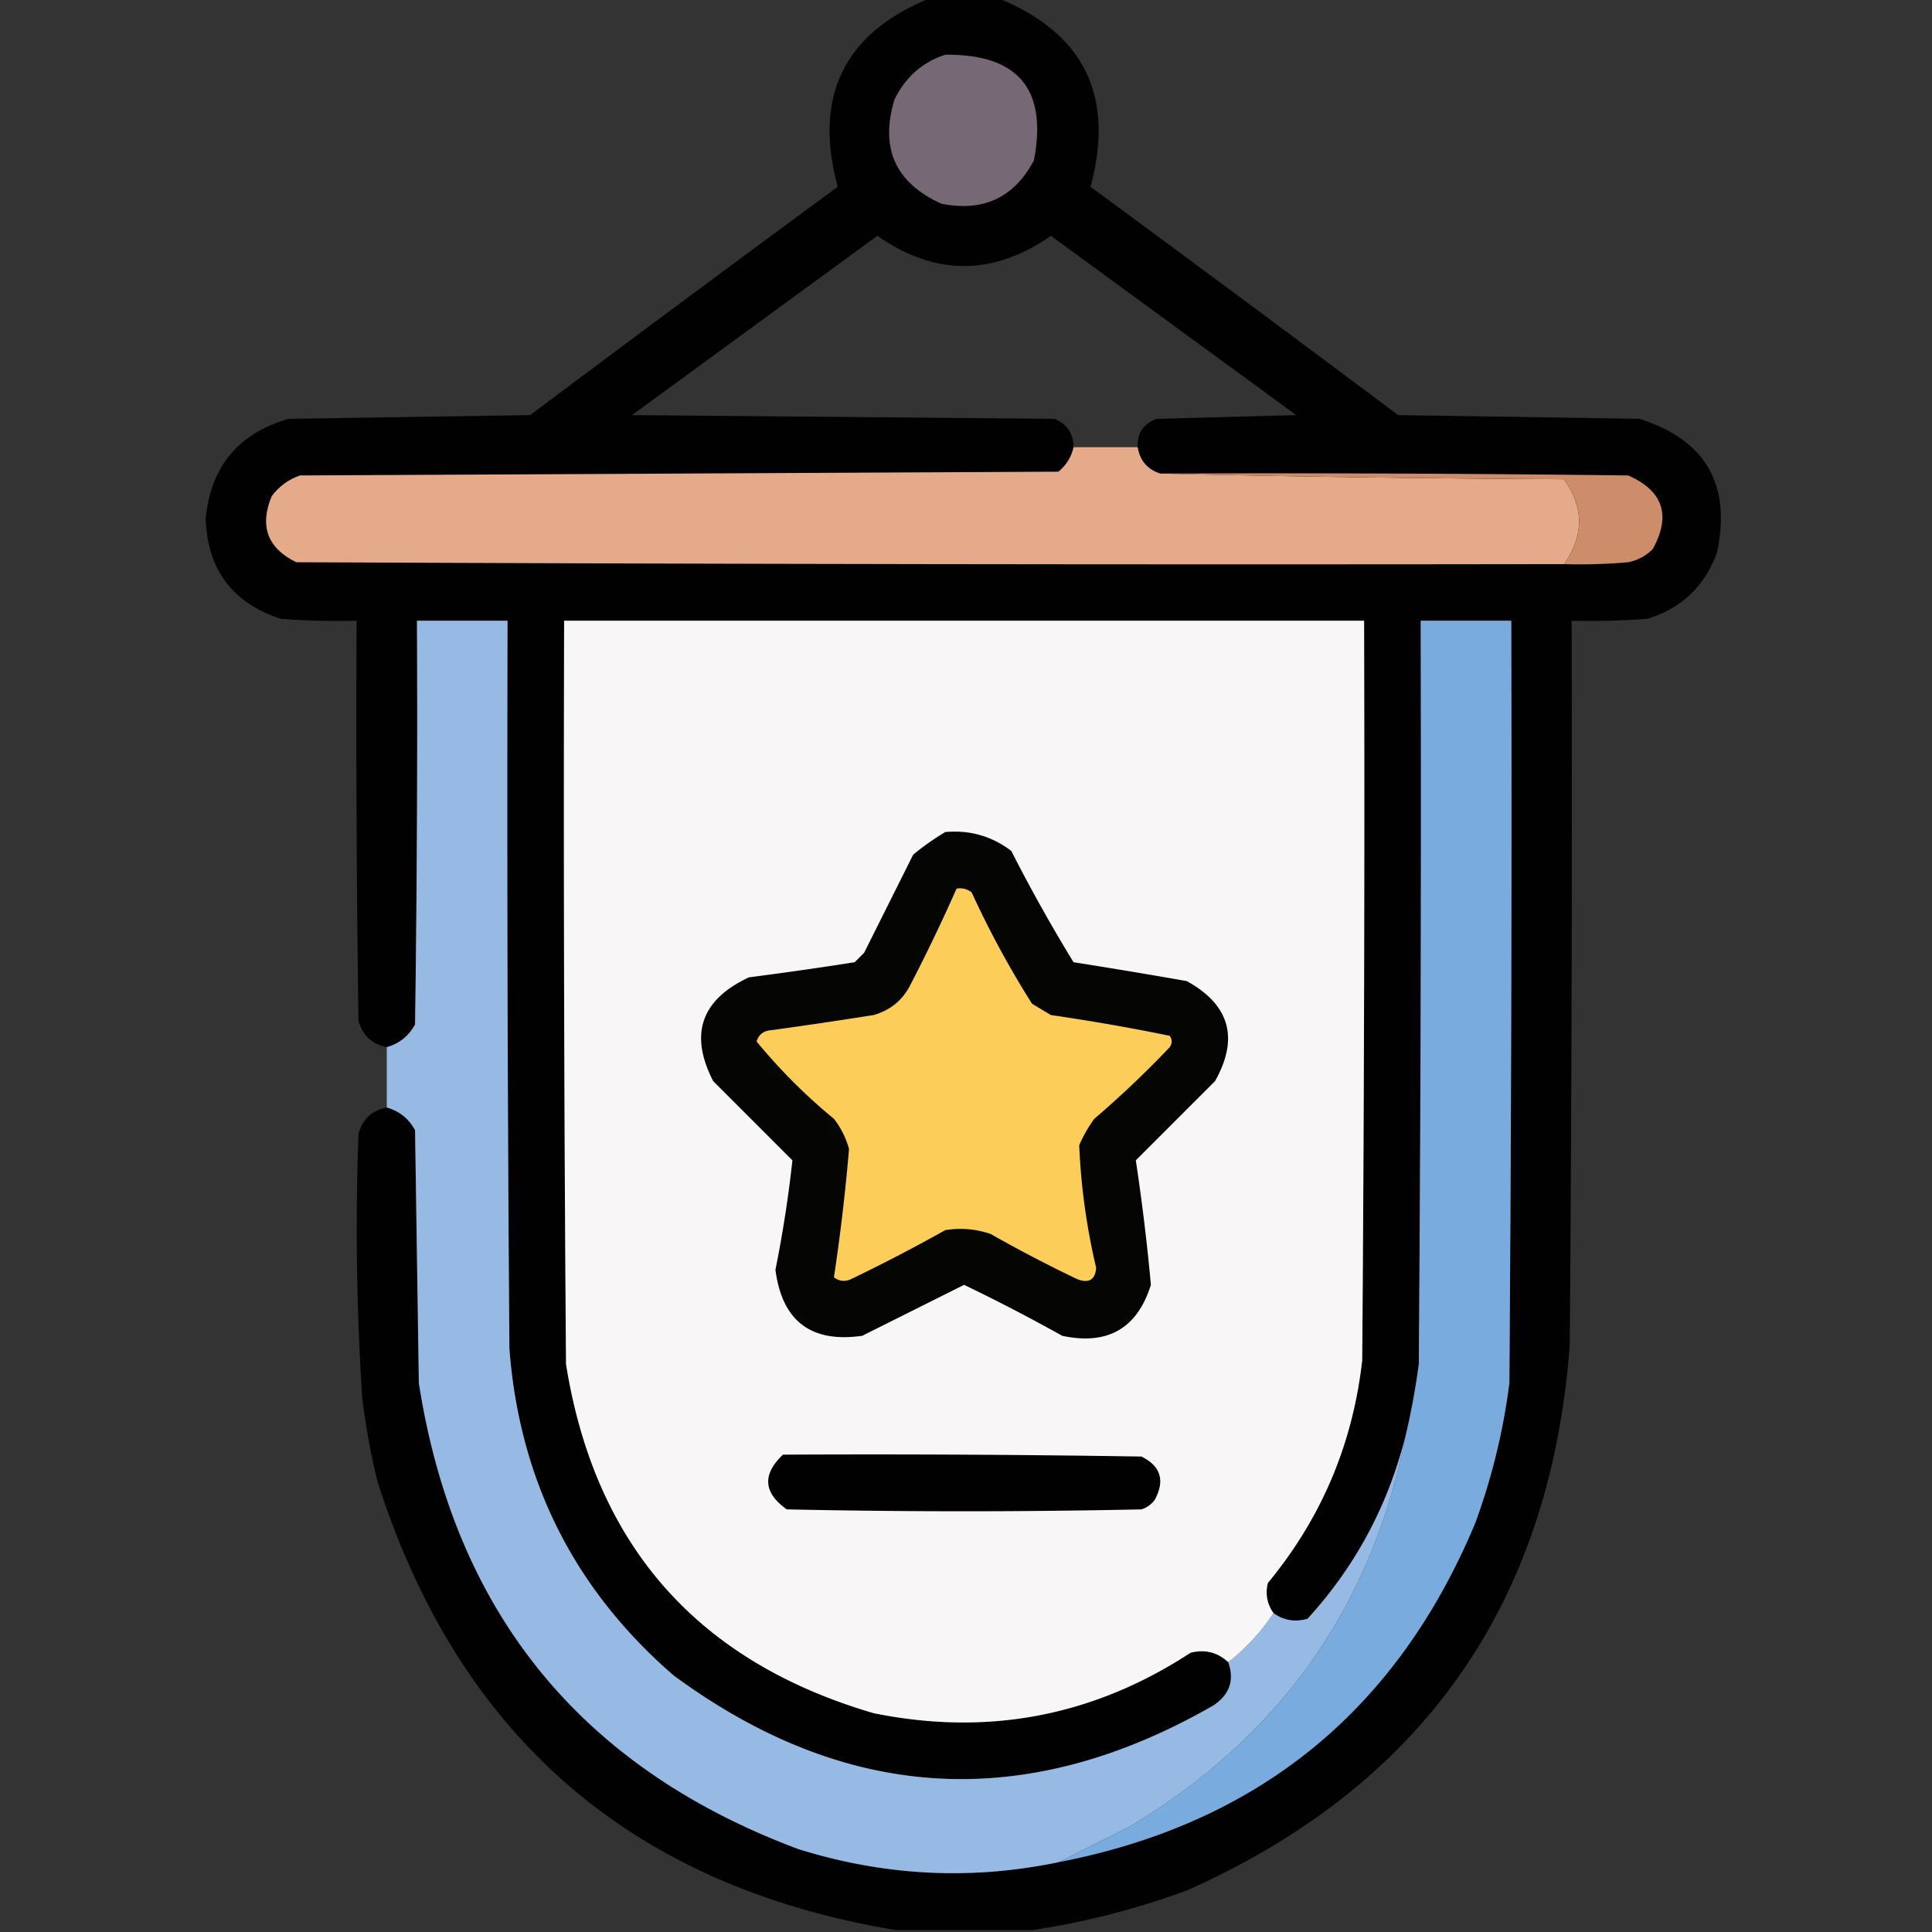
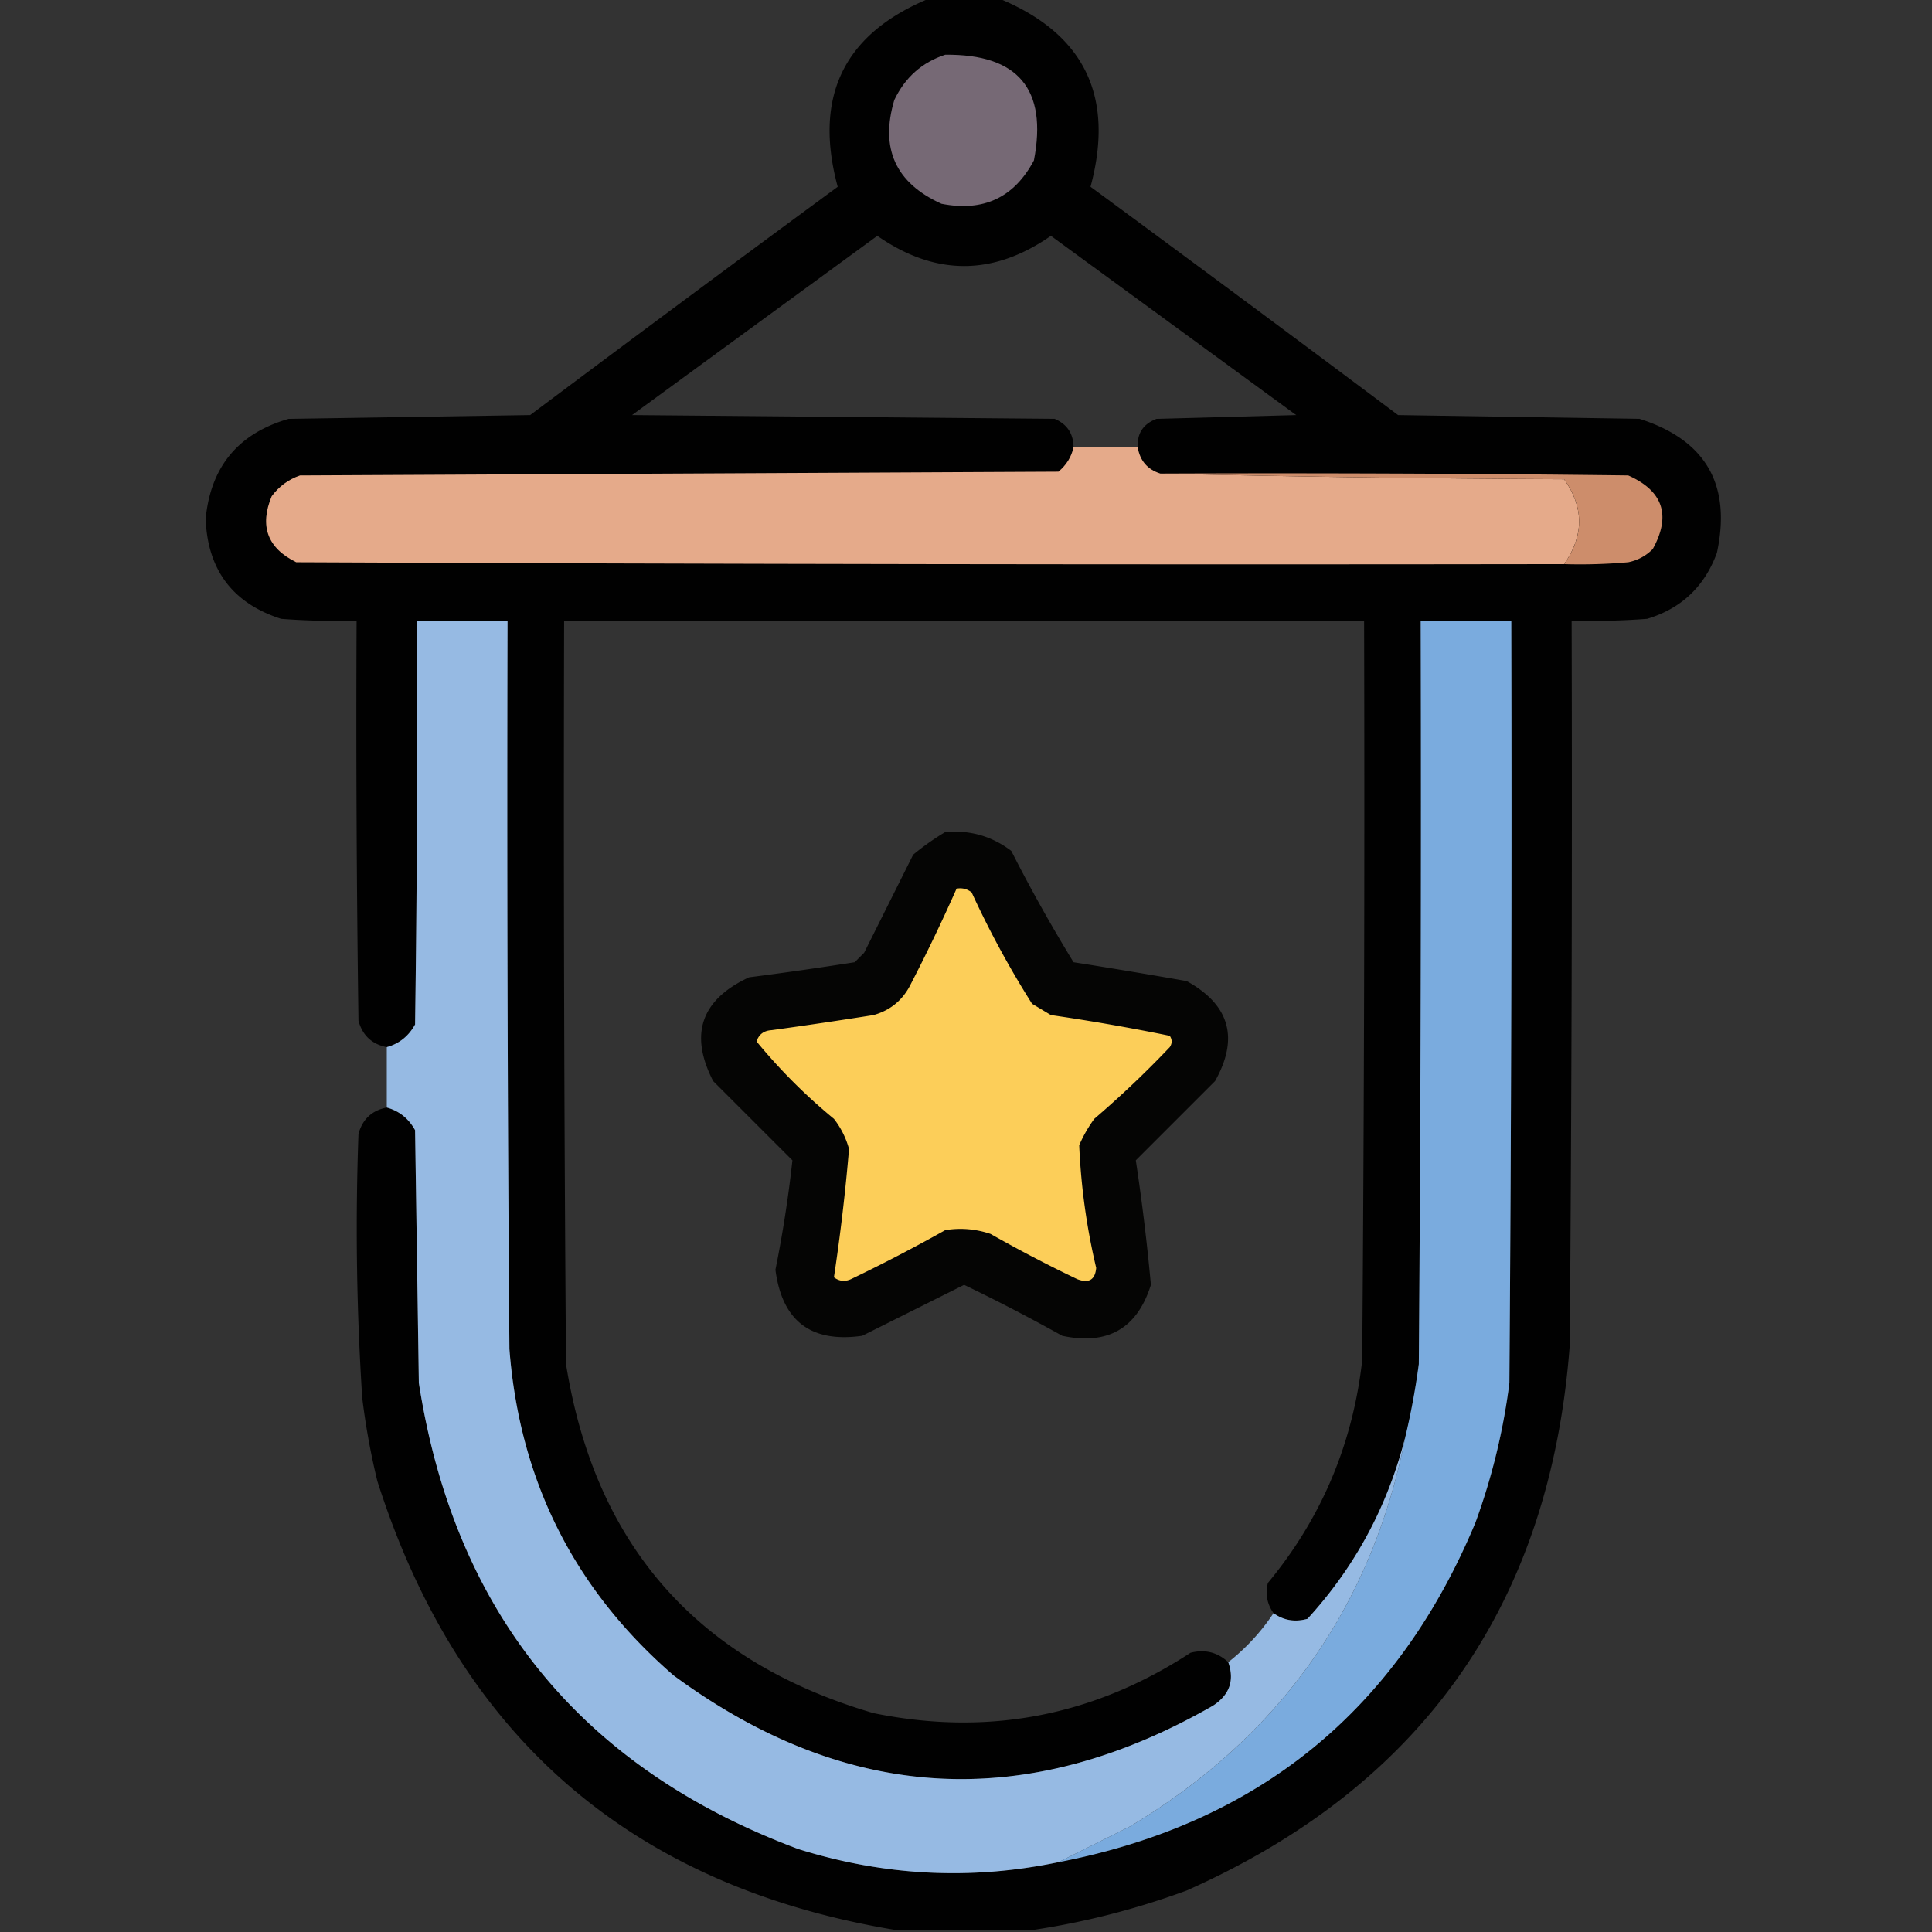
<svg xmlns="http://www.w3.org/2000/svg" data-bbox="54.5 -0.5 401.556 512" height="512" width="512" shape-rendering="geometricPrecision" text-rendering="geometricPrecision" image-rendering="optimizeQuality" fill-rule="evenodd" clip-rule="evenodd" data-type="ugc">
  <rect width="100%" height="100%" fill="#333333" stroke="none" />
  <g>
    <path d="M246.5-.5h18c22.817 9.303 30.984 25.97 24.5 50a11379.942 11379.942 0 0 1 81.5 60.5l64 1c17.552 5.599 24.385 17.433 20.5 35.5-3.26 8.927-9.427 14.761-18.5 17.5-6.658.5-13.325.666-20 .5.167 64.001 0 128.001-.5 192-5.156 68.529-38.989 116.696-101.5 144.5-13.438 4.942-27.105 8.442-41 10.5h-36c-70.083-11.579-115.916-51.246-137.5-119a190.242 190.242 0 0 1-4-22 692.046 692.046 0 0 1-1-70c1.057-3.891 3.557-6.224 7.5-7 3.293.91 5.793 2.91 7.5 6l1 67c9.474 60.811 42.974 101.978 100.5 123.5 22.863 7.159 45.863 8.326 69 3.5 52.939-10.22 89.772-40.22 110.5-90a169.609 169.609 0 0 0 9-37c.5-67.333.667-134.666.5-202h-24c.167 65.668 0 131.334-.5 197a190.778 190.778 0 0 1-3.5 19c-4.658 18.491-13.324 34.658-26 48.5-3.323.932-6.323.432-9-1.5-1.718-2.426-2.218-5.093-1.5-8 14.152-17.101 22.485-36.767 25-59 .5-65.332.667-130.666.5-196h-212c-.167 65.668 0 131.334.5 197 7.673 48.007 34.84 78.84 81.5 92.5 30.253 6.157 58.253.824 84-16 3.827-.976 7.16-.143 10 2.5 1.696 4.794.363 8.627-4 11.5-49.516 28.413-97.183 25.747-143-8-26.32-22.807-40.82-51.64-43.5-86.5-.5-64.332-.667-128.666-.5-193h-24c.167 35.668 0 71.335-.5 107-1.707 3.09-4.207 5.09-7.5 6-3.94-.772-6.44-3.105-7.5-7-.5-35.332-.667-70.665-.5-106-6.675.166-13.342 0-20-.5-12.82-4.122-19.486-12.955-20-26.5 1.327-13.826 8.66-22.66 22-26.5l64-1A11379.942 11379.942 0 0 1 222 49.5c-6.484-24.03 1.683-40.697 24.5-50Zm55 119h-17c-.044-3.59-1.711-6.09-5-7.5l-112-1 65-47.5c15.333 10.667 30.667 10.667 46 0l65 47.5-37 1c-3.507 1.33-5.173 3.83-5 7.5Z" fill="#010101" opacity=".97" />
    <path d="M250.5 14.5c19.308-.198 27.141 9.136 23.5 28-5.227 9.861-13.394 13.695-24.5 11.5-12.162-5.493-16.329-14.66-12.5-27.5 2.85-5.986 7.35-9.986 13.5-12Z" fill="#766975" />
    <path d="M284.5 118.5h17c.592 3.589 2.592 5.922 6 7 35.498.833 71.164 1.333 107 1.5 5.304 7.46 5.304 14.96 0 22.5-112 .167-224 0-336-.5-7.619-3.747-9.785-9.58-6.5-17.5 1.938-2.606 4.438-4.439 7.5-5.5l201-1c2.128-1.792 3.461-3.958 4-6.5Z" fill="#e5aa8a" />
    <path d="M307.5 125.5c41.335-.167 82.668 0 124 .5 9.246 4.102 11.413 10.602 6.5 19.5-1.8 1.817-3.966 2.984-6.5 3.5-5.657.499-11.324.666-17 .5 5.304-7.54 5.304-15.04 0-22.5a5691.523 5691.523 0 0 1-107-1.5Z" fill="#cd8d6b" />
    <path d="M325.5 440.5a55.609 55.609 0 0 0 12-13c2.677 1.932 5.677 2.432 9 1.5 12.676-13.842 21.342-30.009 26-48.5-8.828 45.064-33.162 79.564-73 103.5l-19 9.5c-23.137 4.826-46.137 3.659-69-3.5-57.526-21.522-91.026-62.689-100.5-123.5l-1-67c-1.707-3.09-4.207-5.09-7.5-6v-16c3.293-.91 5.793-2.91 7.5-6 .5-35.665.667-71.332.5-107h24c-.167 64.334 0 128.668.5 193 2.68 34.86 17.18 63.693 43.5 86.5 45.817 33.747 93.484 36.413 143 8 4.363-2.873 5.696-6.706 4-11.5Z" fill="#96bae3" opacity=".999" />
-     <path d="M337.5 427.5a55.609 55.609 0 0 1-12 13c-2.84-2.643-6.173-3.476-10-2.5-25.747 16.824-53.747 22.157-84 16-46.66-13.66-73.827-44.493-81.5-92.5-.5-65.666-.667-131.332-.5-197h212c.167 65.334 0 130.668-.5 196-2.515 22.233-10.848 41.899-25 59-.718 2.907-.218 5.574 1.5 8Z" fill="#f8f6f7" />
    <path d="m280.5 493.5 19-9.5c39.838-23.936 64.172-58.436 73-103.5a190.778 190.778 0 0 0 3.5-19c.5-65.666.667-131.332.5-197h24c.167 67.334 0 134.667-.5 202a169.609 169.609 0 0 1-9 37c-20.728 49.78-57.561 79.78-110.5 90Z" fill="#7aabde" />
    <path d="M250.5 220.5c6.526-.578 12.359 1.088 17.5 5a426.515 426.515 0 0 0 16.5 29.5 1633.762 1633.762 0 0 1 30 5c11.394 6.295 13.894 15.128 7.5 26.5l-21 21a561.567 561.567 0 0 1 4 33c-3.635 11.573-11.468 16.073-23.5 13.5a480.416 480.416 0 0 0-26-13.5l-27 13.5c-13.569 1.932-21.236-3.902-23-17.5a326.354 326.354 0 0 0 4.5-29l-21-21c-6.381-12.414-3.214-21.581 9.5-27.5a1008.401 1008.401 0 0 0 28-4l2.5-2.5 13-26a68.927 68.927 0 0 1 8.5-6Z" fill="#050504" />
    <path d="M253.5 235.5c1.478-.262 2.811.071 4 1a250.861 250.861 0 0 0 16 29.5l5 3a550.025 550.025 0 0 1 31.5 5.5c.667 1 .667 2 0 3a268.134 268.134 0 0 1-20 19 36.16 36.16 0 0 0-4 7 173.263 173.263 0 0 0 4.5 32.5c-.267 3.164-1.933 4.164-5 3a375.335 375.335 0 0 1-23-12c-3.928-1.325-7.928-1.658-12-1a442.841 442.841 0 0 1-25 13c-1.612.72-3.112.554-4.5-.5a518.323 518.323 0 0 0 4-34 22.573 22.573 0 0 0-4-8 148.916 148.916 0 0 1-20.5-20.5c.593-1.882 1.927-2.882 4-3 9.017-1.24 18.017-2.574 27-4 4.246-1.198 7.413-3.698 9.5-7.5a463.576 463.576 0 0 0 12.5-26Z" fill="#fcce59" />
-     <path d="M207.5 385.5c31.668-.167 63.335 0 95 .5 5.126 2.553 6.293 6.386 3.5 11.5a6.978 6.978 0 0 1-3.5 2.5c-31.333.667-62.667.667-94 0-6.208-4.42-6.542-9.253-1-14.5Z" fill="#010101" />
  </g>
</svg>